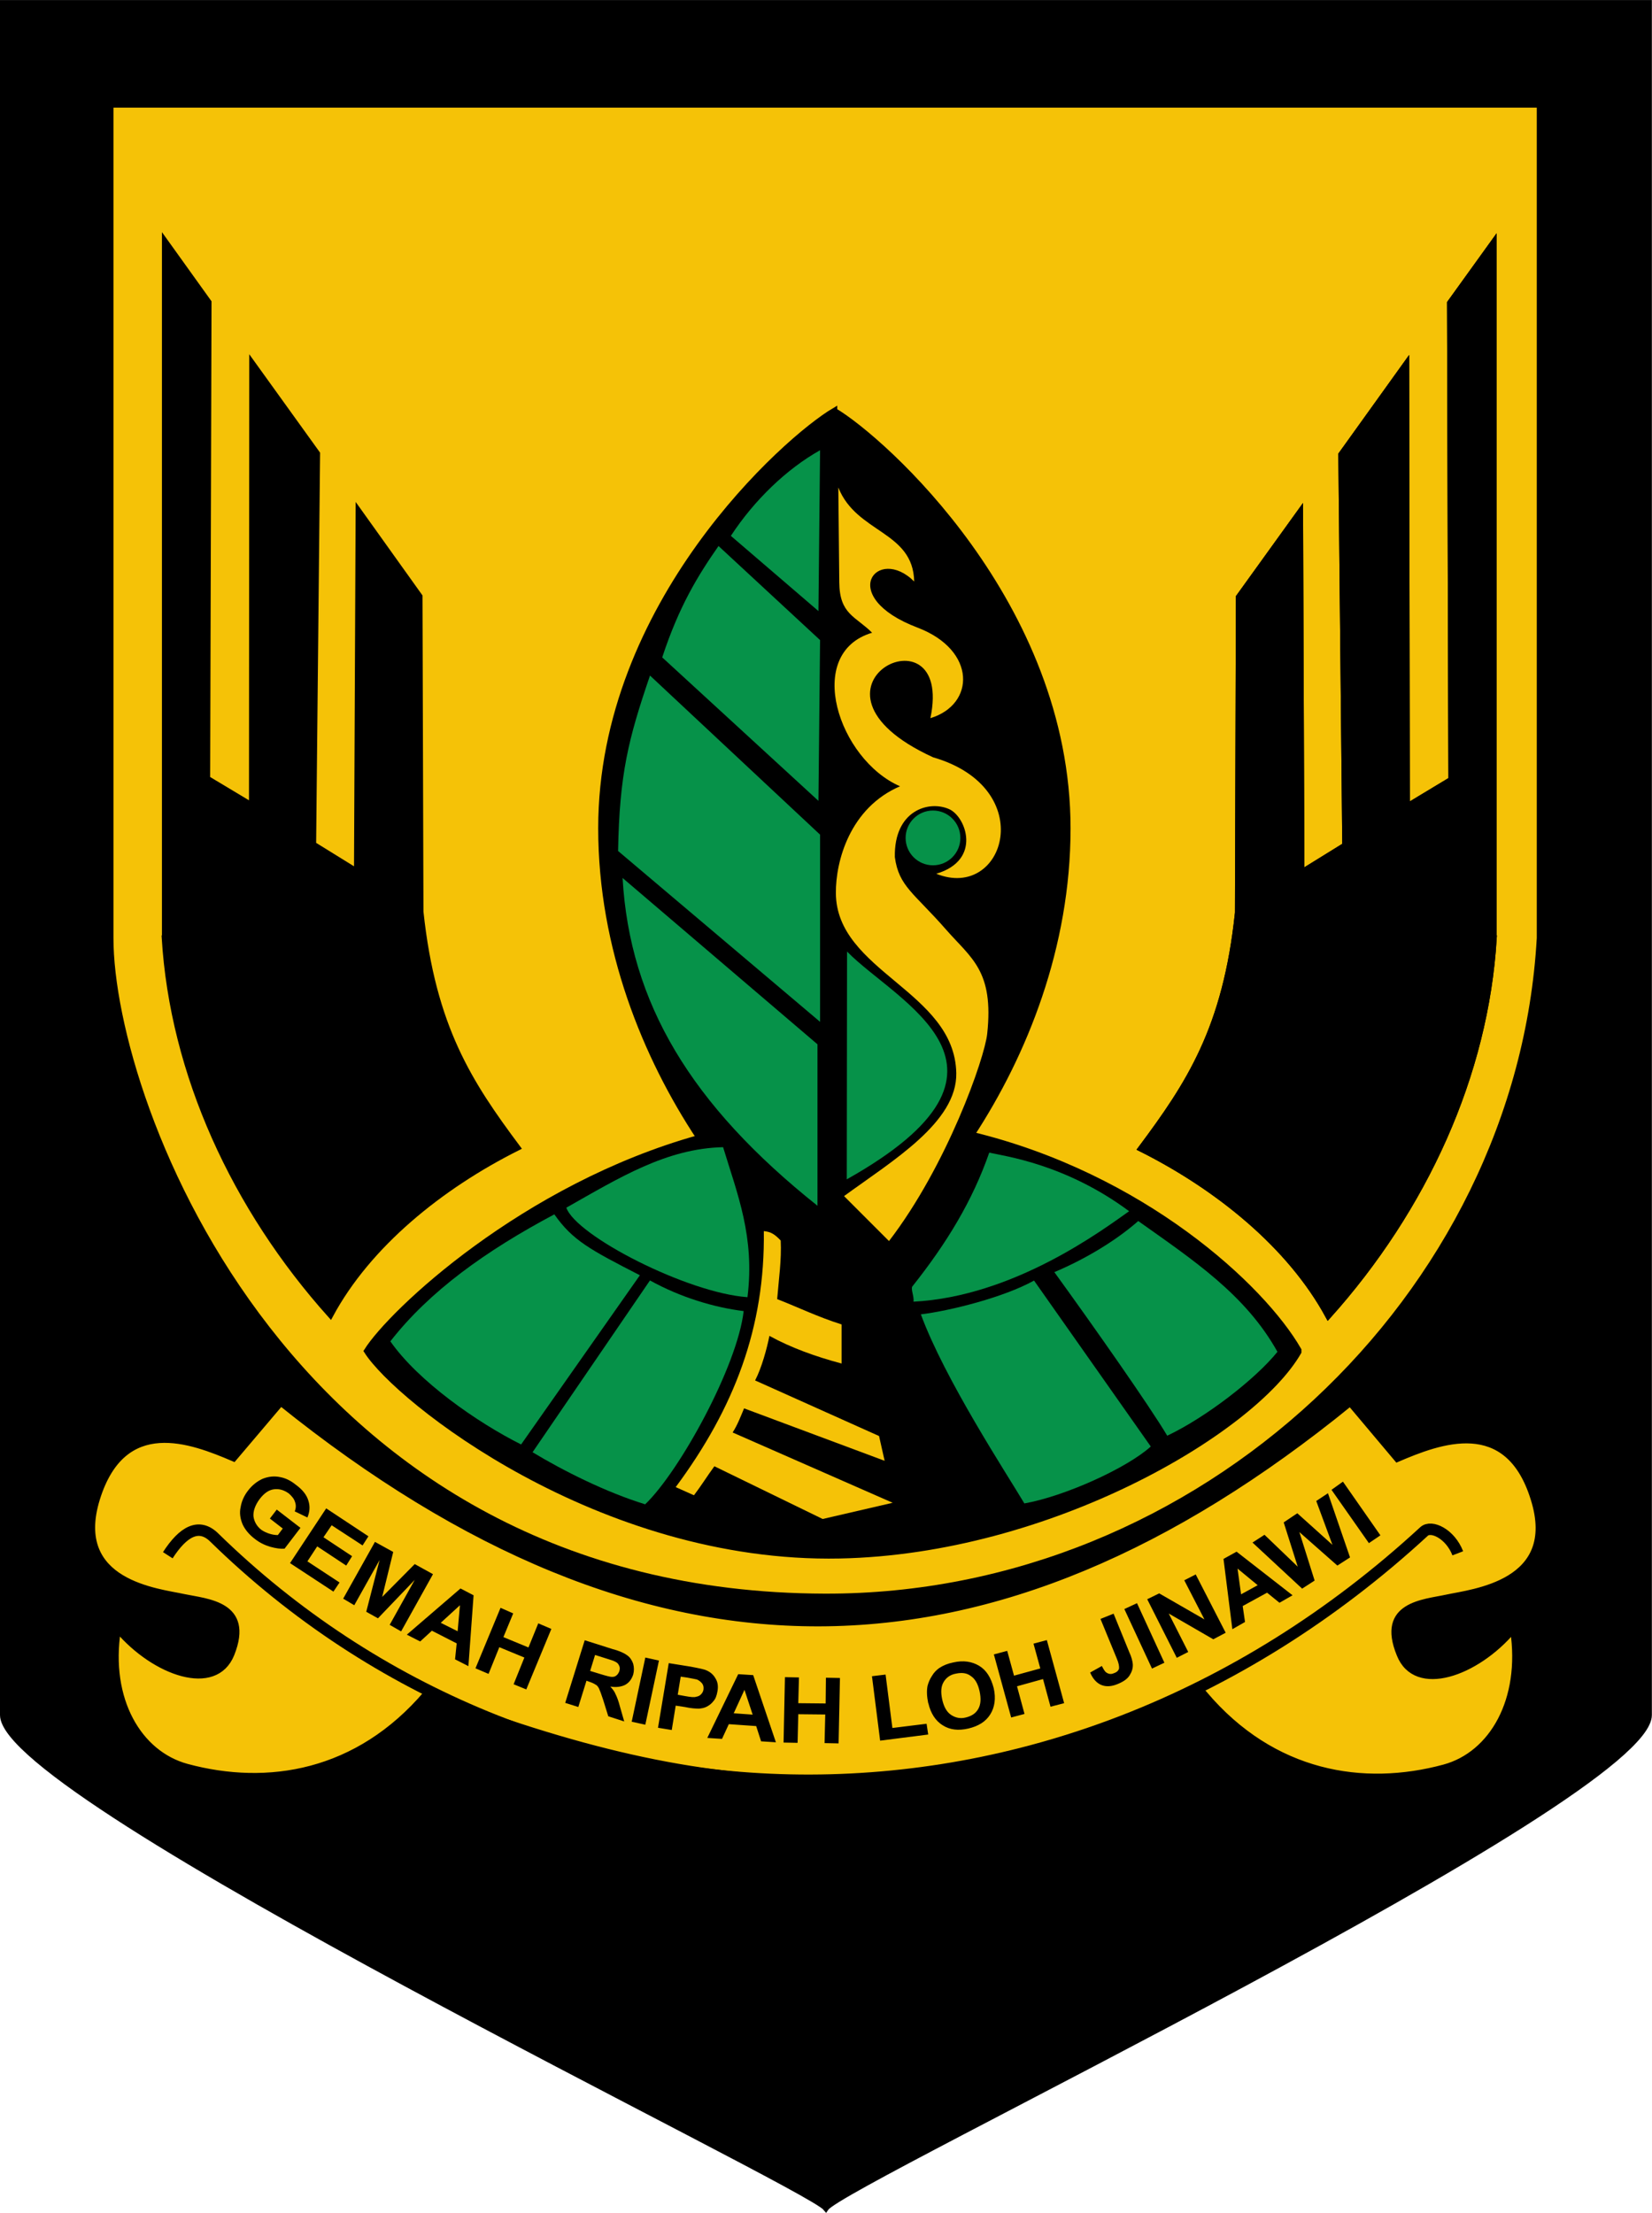
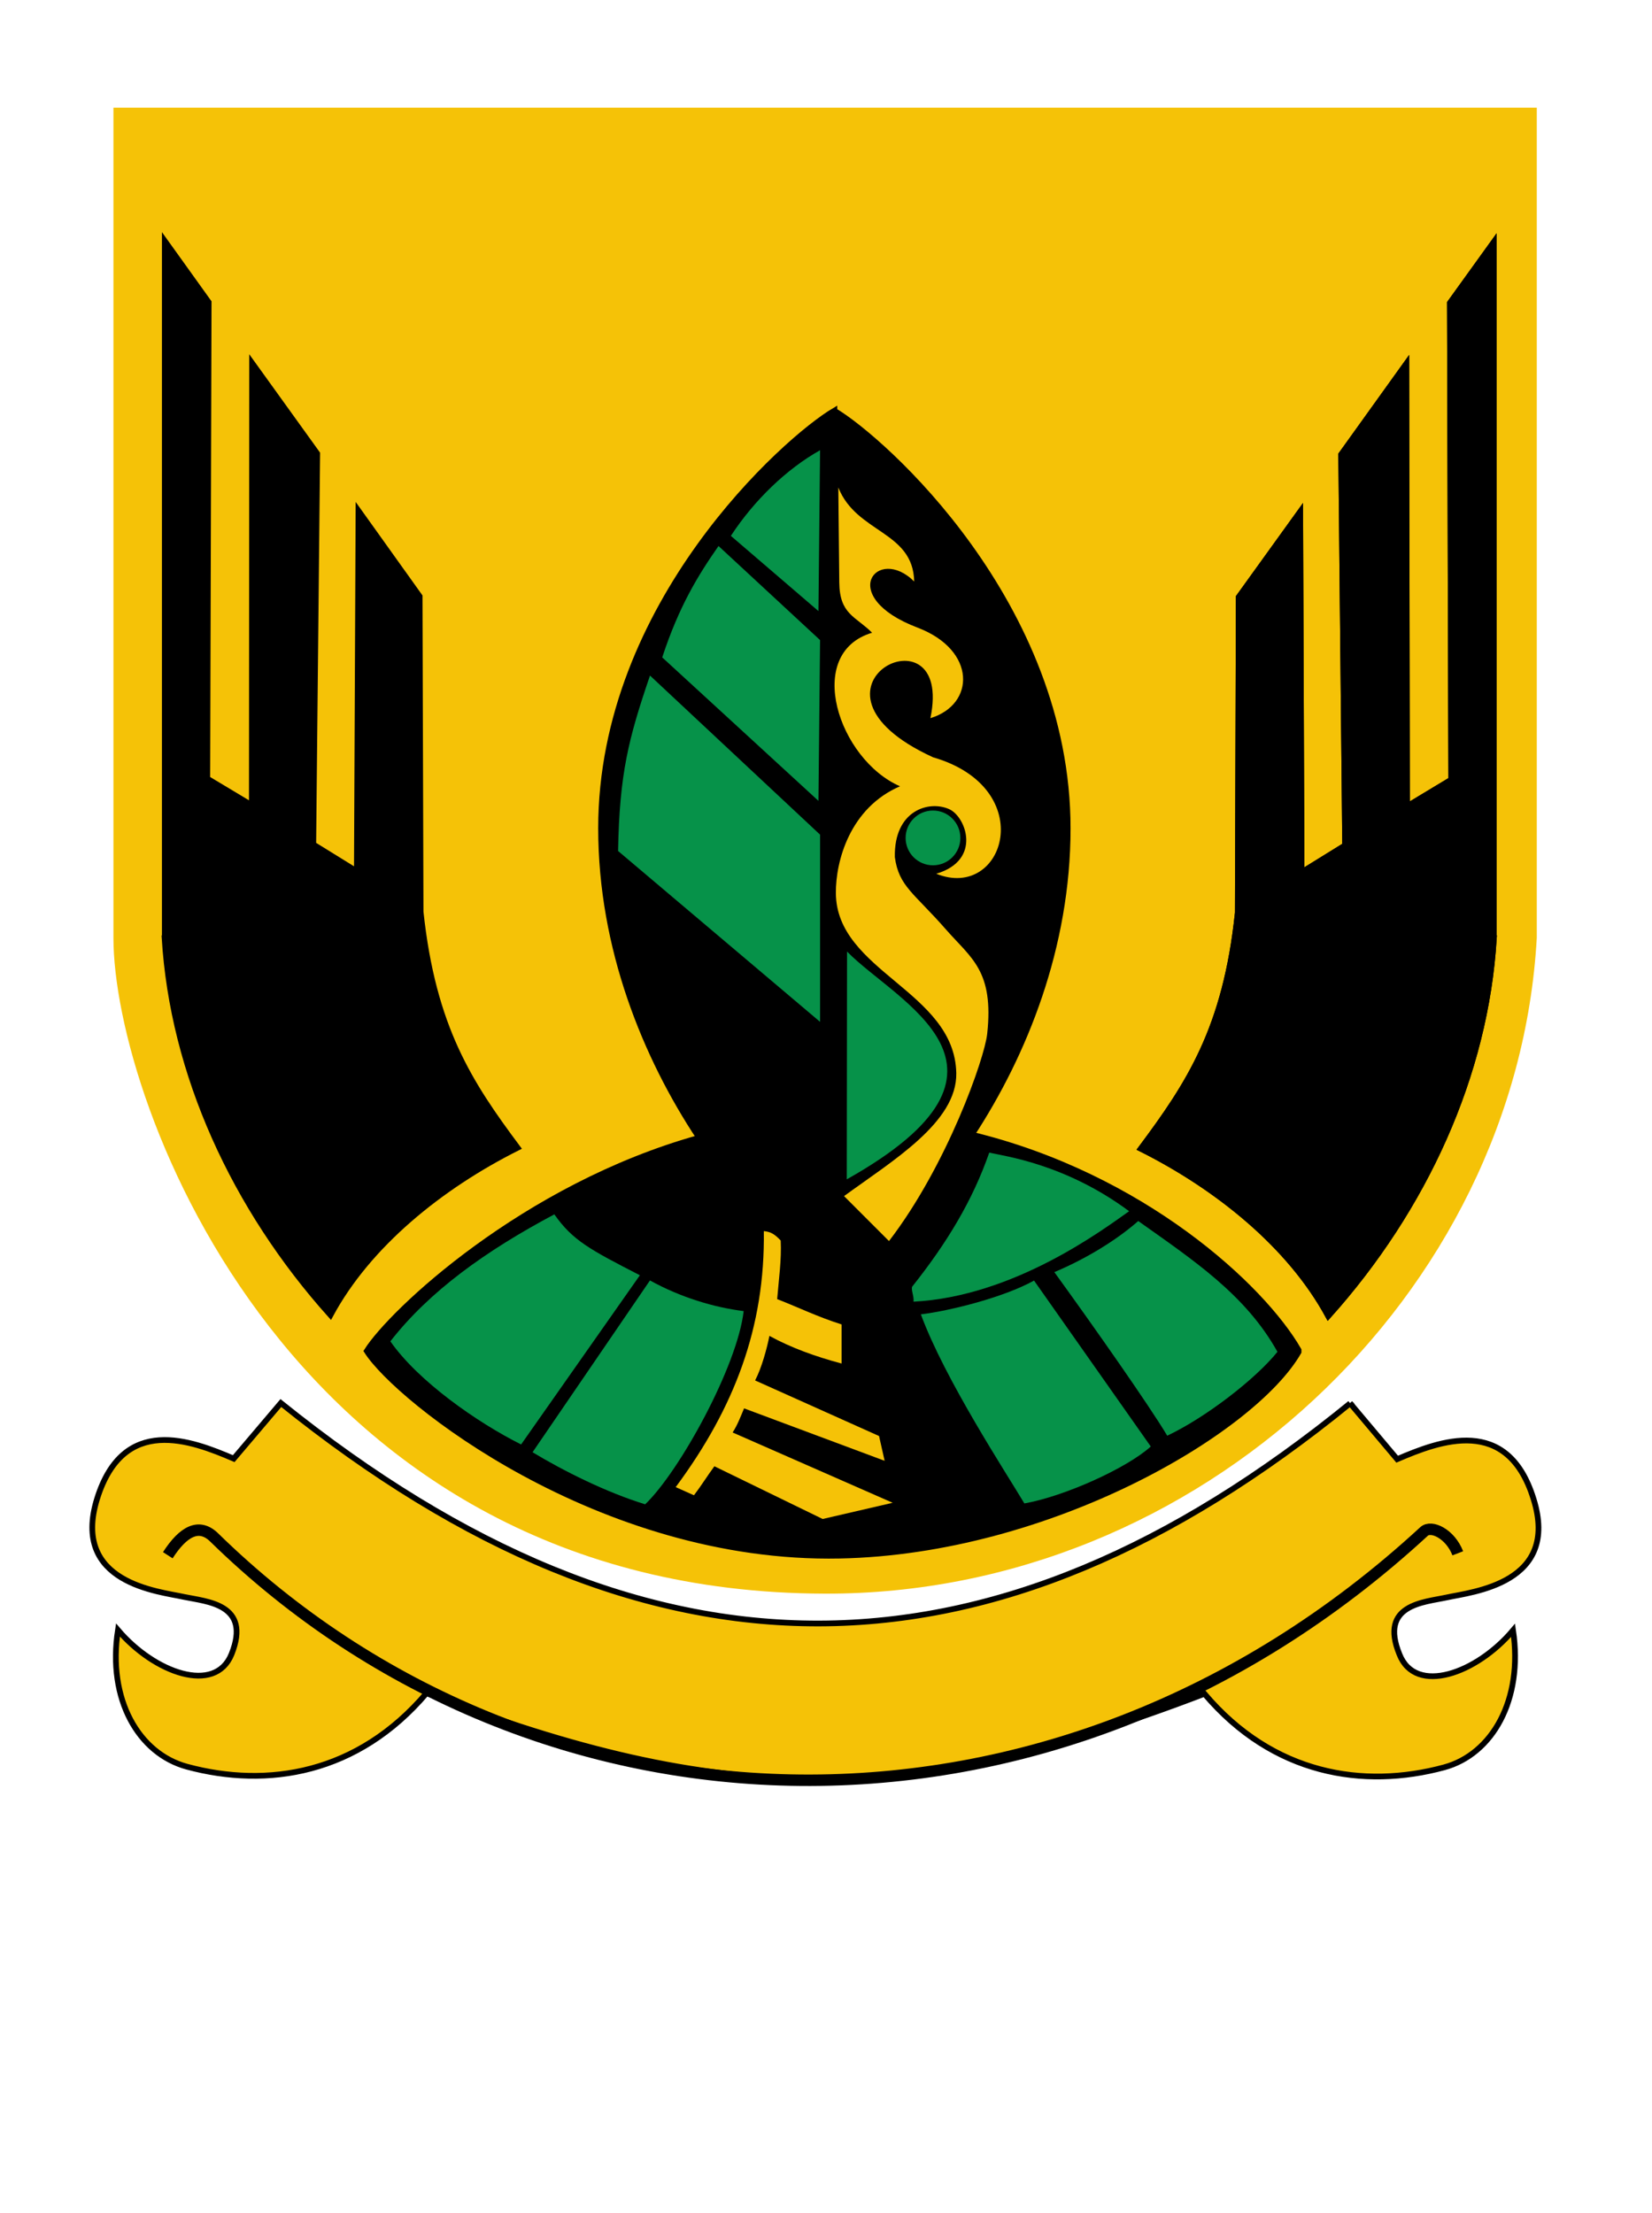
<svg xmlns="http://www.w3.org/2000/svg" xml:space="preserve" width="9.586mm" height="12.837mm" version="1.1" style="shape-rendering:geometricPrecision; text-rendering:geometricPrecision; image-rendering:optimizeQuality; fill-rule:evenodd; clip-rule:evenodd" viewBox="0 0 121.29 162.42">
  <defs>
    <style type="text/css">
   
    .str0 {stroke:black;stroke-width:0.42;stroke-miterlimit:22.926}
    .str1 {stroke:black;stroke-width:0.18;stroke-miterlimit:22.926}
    .str2 {stroke:black;stroke-width:0.84;stroke-miterlimit:22.926}
    .fil3 {fill:none}
    .fil5 {fill:none;fill-rule:nonzero}
    .fil0 {fill:black}
    .fil2 {fill:#069249}
    .fil1 {fill:#F5C207}
    .fil4 {fill:black;fill-rule:nonzero}
   
  </style>
  </defs>
  <g id="Layer_x0020_1">
-     <path class="fil0 str0" d="M121.07 0.21l-120.86 0c0,40.87 0,84.77 0,125.67 0,6.19 59.05,34.47 60.43,36.19 1.29,-1.89 60.43,-30 60.43,-36.19 0,-40.89 0,-84.8 0,-125.67l-0 0z" />
    <path class="fil1" d="M112.83 68.84c-1.46,26.13 -24.75,48.2 -52.26,48.13 -39.13,-0.1 -52.24,-36.09 -52.24,-48.11l0 -60.96 104.5 0 0 60.93z" />
    <path class="fil0 str0" d="M109.68 68.86c-0.6,10.03 -5.11,19.87 -12.16,27.73 -2.79,-5.14 -8.07,-9.43 -13.76,-12.28 3.53,-4.73 6.23,-8.81 7.12,-17.32l0.07 -23.17 4.51 -6.26 0.1 26.47 3.2 -1.98 -0.29 -28.69 4.78 -6.66 0.05 32.49 3.25 -1.96 -0.1 -34.99 3.22 -4.47 0 51.09z" />
    <path class="fil0 str0" d="M109.68 68.86c-0.6,10.03 -5.11,19.87 -12.16,27.73 -2.79,-5.14 -8.07,-9.43 -13.76,-12.28 3.53,-4.73 6.23,-8.81 7.12,-17.32l0.07 -23.17 4.51 -6.26 0.1 26.47 3.2 -1.98 -0.29 -28.69 4.78 -6.66 0.05 32.49 3.25 -1.96 -0.1 -34.99 3.22 -4.47 0 51.09z" />
    <path class="fil0 str0" d="M12.08 68.79c0.6,10.03 5.14,19.87 12.18,27.73 2.77,-5.14 8.05,-9.43 13.74,-12.28 -3.53,-4.73 -6.21,-8.81 -7.12,-17.32l-0.07 -23.15 -4.49 -6.28 -0.12 26.47 -3.2 -1.98 0.29 -28.69 -4.78 -6.64 -0.02 32.46 -3.27 -1.96 0.1 -34.97 -3.22 -4.49 0 51.09 -0 -0z" />
    <path class="fil0 str0" d="M61.26 30.14c-3.56,2.1 -17.13,14.19 -17.13,30.65 0,8.81 3.27,16.77 7.21,22.72 -12.87,3.58 -22.62,12.8 -24.41,15.65 2.25,3.56 17.08,15.38 34.73,15.02 15.36,-0.31 30.33,-9.12 33.68,-14.95l0 -0.14c-2.68,-4.66 -11.49,-12.78 -24,-15.81 3.87,-5.92 7.05,-13.78 7.05,-22.48 0,-16.46 -13.57,-28.54 -17.13,-30.65z" />
    <path class="fil2" d="M47.72 49.58l12.49 11.68 0 13.74 -14.83 -12.54c0.1,-5.66 0.76,-8.24 2.34,-12.87z" />
-     <path class="fil2" d="M45.71 64.44l14.31 12.21 0 11.85c-9.29,-7.4 -13.78,-14.88 -14.31,-24.05z" />
    <path class="fil2" d="M62.19 69.84l-0.02 16.72c14.59,-8.19 3.66,-12.99 0.02,-16.72z" />
-     <path class="fil2" d="M41.58 88.64c3.89,-2.2 7.36,-4.35 11.51,-4.44 1.05,3.46 2.34,6.57 1.79,11.01 -4.42,-0.31 -12.59,-4.51 -13.3,-6.57z" />
    <path class="fil2" d="M67.07 95.54c0.05,-0.38 -0.19,-0.86 -0.1,-1.1 2.56,-3.22 4.44,-6.33 5.66,-9.84 1.15,0.26 5.61,0.84 10.27,4.3 -1.93,1.36 -8.45,6.26 -15.84,6.64l0 -0z" />
    <path class="fil2" d="M28.66 98.45c2.87,-3.68 7,-6.64 12.04,-9.32 1.34,1.91 2.6,2.58 6.28,4.47l-8.72 12.42c-3.2,-1.6 -7.55,-4.63 -9.6,-7.57l0 0z" />
    <path class="fil2" d="M47.36 110.42c2.53,-2.41 6.78,-10.15 7.24,-14.19 -2.13,-0.26 -4.63,-1 -6.88,-2.25l-8.62 12.61c2.25,1.36 5.4,2.94 8.26,3.82l0 0z" />
    <path class="fil2" d="M75.21 110.35c-1.31,-2.2 -5.85,-9.12 -7.6,-13.88 2.13,-0.26 6.07,-1.24 8.31,-2.48l8.57 12.18c-1.77,1.6 -6.35,3.66 -9.29,4.18l0 -0z" />
    <path class="fil2" d="M85.7 105.38c-1.31,-2.2 -5.37,-7.98 -8.29,-12.01 2.1,-0.88 4.42,-2.22 6.16,-3.75 4.04,2.87 7.88,5.4 10.22,9.6 -1.62,2.01 -5.28,4.83 -8.1,6.16l-0 -0z" />
    <path class="fil2" d="M52.76 40.08l7.45 6.9 -0.12 11.8 -11.47 -10.53c1.24,-3.77 2.63,-6.02 4.13,-8.17z" />
    <path class="fil2" d="M60.21 33.05l-0.12 11.8 -6.43 -5.52c1.72,-2.63 4.11,-4.92 6.54,-6.28l0 -0z" />
    <path class="fil1" d="M61.55 35.78c1.34,3.37 5.49,3.18 5.57,6.9 -2.7,-2.7 -5.78,1.1 0.26,3.39 4.32,1.65 4.23,5.64 0.93,6.64 1.79,-8.55 -10.96,-2.25 0.19,2.87 7.84,2.27 5.26,10.58 0.24,8.55 3.39,-1 2.17,-4.23 0.93,-4.75 -1.48,-0.65 -4.04,0.1 -3.97,3.53 0.29,2.15 1.41,2.63 3.77,5.33 1.84,2.1 3.51,3.01 3.01,7.64 -0.19,1.79 -2.94,9.65 -7.21,15.21l-3.3 -3.3c3.56,-2.6 8.31,-5.42 8.24,-9.03 -0.12,-6.02 -8.81,-7.45 -8.84,-13.21 -0.02,-2.34 1.03,-6.26 4.71,-7.84 -4.51,-1.96 -7.09,-9.77 -2.05,-11.27 -1.22,-1.22 -2.39,-1.34 -2.41,-3.7l-0.07 -6.98 0 -0z" />
    <path class="fil1" d="M56.08 90.36c0.53,0.05 0.81,0.24 1.24,0.69 0.07,1.41 -0.14,2.82 -0.26,4.3 1.58,0.62 2.99,1.31 4.73,1.86 0,0.96 0,1.86 0,2.87 -1.98,-0.53 -3.73,-1.17 -5.3,-2.03 -0.17,0.88 -0.57,2.36 -1.05,3.27l9.1 4.08 0.41 1.82 -10.32 -3.85c-0.24,0.57 -0.48,1.22 -0.84,1.77l11.75 5.16 -5.14 1.19 -7.95 -3.87c-0.48,0.65 -1,1.48 -1.5,2.13l-1.34 -0.6c4.3,-5.8 6.57,-11.73 6.47,-18.8z" />
    <path class="fil1 str0" d="M99.12 102.99l3.46 4.11c3.13,-1.34 8.1,-3.25 10.01,2.91 1.96,6.23 -4.51,6.83 -6.38,7.24 -1.65,0.36 -4.97,0.5 -3.46,4.18 1.19,3.01 5.66,1.41 8.34,-1.77 0.76,5.11 -1.53,9.1 -5.06,10.06 -5.92,1.6 -12.56,0.55 -17.6,-5.4 -21.81,8.36 -35.38,8.31 -57.11,-0.05 -5.06,5.95 -11.68,7 -17.6,5.4 -3.53,-0.96 -5.85,-4.92 -5.06,-10.03 2.68,3.15 7.14,4.75 8.34,1.77 1.48,-3.7 -1.84,-3.85 -3.49,-4.2 -1.84,-0.41 -8.31,-0.98 -6.38,-7.21 1.93,-6.19 6.9,-4.28 10.03,-2.94l3.46 -4.08c26.99,21.71 52.22,21.43 78.51,0.02l-0 0z" />
    <circle class="fil2 str1" cx="68.5" cy="61.5" r="2.1" />
    <path class="fil3 str2" d="M12.32 114.15c1.12,-1.74 2.29,-2.41 3.42,-1.29 23.53,23 61.58,24.63 88.81,-0.45 0.53,-0.5 1.93,0.17 2.48,1.6" />
-     <path class="fil4" d="M19.82 111.45l0.5 -0.65 1.74 1.34 -1.17 1.53c-0.29,0.02 -0.62,-0.02 -1.05,-0.14 -0.41,-0.12 -0.79,-0.31 -1.12,-0.57 -0.41,-0.31 -0.72,-0.67 -0.91,-1.08 -0.17,-0.41 -0.24,-0.84 -0.14,-1.27 0.07,-0.43 0.26,-0.84 0.53,-1.19 0.31,-0.41 0.67,-0.69 1.08,-0.88 0.43,-0.17 0.86,-0.22 1.31,-0.12 0.36,0.07 0.74,0.24 1.12,0.55 0.5,0.36 0.81,0.76 0.93,1.17 0.14,0.43 0.1,0.84 -0.07,1.24l-0.93 -0.45c0.1,-0.24 0.1,-0.48 0.02,-0.69 -0.07,-0.24 -0.24,-0.43 -0.45,-0.62 -0.36,-0.26 -0.72,-0.36 -1.1,-0.31 -0.38,0.05 -0.72,0.29 -1.05,0.72 -0.33,0.45 -0.48,0.88 -0.45,1.27 0.05,0.38 0.24,0.72 0.57,0.98 0.17,0.12 0.38,0.22 0.6,0.29 0.22,0.07 0.43,0.1 0.62,0.1l0.36 -0.48 -0.93 -0.72 0 0zm1.48 3.27l2.65 -4.01 3.1 2.05 -0.43 0.67 -2.27 -1.48 -0.6 0.88 2.1 1.39 -0.43 0.69 -2.13 -1.41 -0.72 1.1 2.36 1.55 -0.45 0.67 -3.2 -2.1 0 -0zm3.89 2.63l2.34 -4.18 1.34 0.74 -0.81 3.3 2.39 -2.41 1.34 0.74 -2.34 4.2 -0.84 -0.48 1.84 -3.3 -2.7 2.82 -0.86 -0.48 0.98 -3.8 -1.86 3.32 -0.81 -0.48 0 0zm9.2 4.94l-0.98 -0.5 0.12 -1.17 -1.82 -0.93 -0.86 0.79 -0.98 -0.5 3.94 -3.39 0.96 0.5 -0.38 5.21 0 -0zm-0.79 -2.56l0.17 -1.91 -1.41 1.29 1.24 0.62 0 -0zm1.31 2.72l1.84 -4.44 0.93 0.41 -0.72 1.74 1.84 0.76 0.72 -1.77 0.96 0.41 -1.84 4.44 -0.93 -0.38 0.79 -1.96 -1.84 -0.76 -0.79 1.96 -0.96 -0.41zm6.59 2.53l1.43 -4.59 2.05 0.65c0.53,0.14 0.88,0.31 1.1,0.48 0.19,0.14 0.33,0.36 0.41,0.6 0.07,0.26 0.07,0.53 0,0.79 -0.12,0.36 -0.31,0.6 -0.6,0.76 -0.29,0.14 -0.65,0.19 -1.08,0.12 0.17,0.19 0.31,0.36 0.38,0.55 0.1,0.19 0.22,0.5 0.33,0.93l0.31 1.08 -1.17 -0.38 -0.38 -1.22c-0.14,-0.43 -0.24,-0.69 -0.31,-0.84 -0.07,-0.12 -0.14,-0.22 -0.24,-0.26 -0.1,-0.07 -0.24,-0.14 -0.48,-0.22l-0.19 -0.07 -0.6 1.93 -0.98 -0.31 0 0zm1.82 -2.34l0.72 0.22c0.45,0.14 0.76,0.22 0.88,0.22 0.14,0 0.24,-0.02 0.33,-0.1 0.1,-0.07 0.17,-0.19 0.22,-0.31 0.05,-0.17 0.05,-0.31 -0.02,-0.43 -0.05,-0.12 -0.14,-0.22 -0.31,-0.29 -0.07,-0.05 -0.31,-0.12 -0.69,-0.24l-0.76 -0.24 -0.36 1.17 0 0zm3.06 3.73l1 -4.71 1 0.22 -1 4.71 -1 -0.22zm1.93 0.45l0.79 -4.75 1.62 0.26c0.62,0.12 1,0.19 1.19,0.29 0.26,0.12 0.48,0.31 0.62,0.57 0.17,0.26 0.22,0.6 0.14,0.98 -0.05,0.29 -0.14,0.53 -0.29,0.69 -0.14,0.19 -0.31,0.31 -0.5,0.41 -0.19,0.1 -0.38,0.12 -0.55,0.14 -0.26,0 -0.6,-0.02 -1.05,-0.12l-0.67 -0.1 -0.29 1.79 -1.03 -0.17 0 -0zm1.67 -3.77l-0.22 1.34 0.55 0.1c0.38,0.07 0.67,0.1 0.79,0.05 0.14,-0.02 0.26,-0.07 0.36,-0.17 0.1,-0.1 0.17,-0.22 0.19,-0.36 0.02,-0.17 0,-0.31 -0.1,-0.45 -0.1,-0.12 -0.22,-0.22 -0.38,-0.29 -0.1,-0.02 -0.33,-0.07 -0.72,-0.14l-0.48 -0.07 0 0zm7 4.83l-1.1 -0.07 -0.36 -1.12 -2.01 -0.14 -0.5 1.08 -1.08 -0.07 2.27 -4.68 1.1 0.07 1.67 4.94 -0 -0zm-1.72 -2.03l-0.6 -1.82 -0.79 1.72 1.39 0.1zm2.27 2.05l0.1 -4.8 1.03 0.02 -0.05 1.89 2.01 0.02 0.02 -1.89 1.03 0.02 -0.1 4.8 -1.03 -0.02 0.05 -2.1 -1.98 -0.02 -0.05 2.1 -1.03 -0.02zm7.09 -0.14l-0.6 -4.73 1 -0.12 0.5 3.92 2.51 -0.31 0.12 0.79 -3.53 0.45 0 -0zm3.53 -2.75c-0.1,-0.48 -0.12,-0.91 -0.05,-1.27 0.07,-0.26 0.17,-0.5 0.33,-0.74 0.14,-0.24 0.33,-0.43 0.53,-0.57 0.29,-0.19 0.62,-0.33 1.03,-0.41 0.74,-0.17 1.36,-0.07 1.89,0.24 0.55,0.33 0.88,0.88 1.08,1.65 0.17,0.76 0.07,1.41 -0.26,1.93 -0.33,0.53 -0.88,0.86 -1.6,1.03 -0.74,0.17 -1.36,0.1 -1.89,-0.24 -0.53,-0.33 -0.88,-0.88 -1.05,-1.62l0 0zm1.03 -0.26c0.12,0.53 0.33,0.91 0.65,1.12 0.33,0.22 0.69,0.29 1.08,0.19 0.41,-0.1 0.72,-0.29 0.91,-0.62 0.19,-0.33 0.22,-0.76 0.1,-1.31 -0.12,-0.55 -0.33,-0.91 -0.65,-1.12 -0.29,-0.22 -0.65,-0.26 -1.08,-0.17 -0.41,0.07 -0.72,0.29 -0.91,0.62 -0.19,0.31 -0.22,0.74 -0.1,1.29l0 -0zm5.06 1.31l-1.27 -4.63 0.98 -0.26 0.5 1.82 1.93 -0.53 -0.5 -1.82 0.98 -0.26 1.27 4.63 -1 0.26 -0.55 -2.03 -1.91 0.53 0.55 2.03 -0.98 0.26zm6.57 -7.24l0.95 -0.38 1.15 2.82c0.17,0.36 0.24,0.67 0.26,0.88 0.02,0.31 -0.07,0.57 -0.24,0.84 -0.17,0.26 -0.45,0.45 -0.86,0.62 -0.45,0.19 -0.86,0.22 -1.22,0.07 -0.33,-0.14 -0.62,-0.45 -0.81,-0.91l0.86 -0.48c0.12,0.24 0.22,0.41 0.33,0.48 0.17,0.12 0.36,0.14 0.55,0.05 0.22,-0.07 0.33,-0.19 0.38,-0.33 0.02,-0.17 -0.02,-0.41 -0.17,-0.76l-1.19 -2.89 0 -0zm3.77 3.65l-2.03 -4.37 0.93 -0.43 2.01 4.37 -0.91 0.43zm1.82 -0.79l-2.17 -4.3 0.88 -0.43 3.32 1.91 -1.48 -2.87 0.84 -0.43 2.2 4.28 -0.91 0.48 -3.27 -1.89 1.43 2.82 -0.84 0.43zm8.5 -4.59l-0.96 0.55 -0.91 -0.74 -1.79 0.98 0.17 1.17 -0.93 0.53 -0.65 -5.16 0.96 -0.53 4.11 3.2zm-2.56 -0.74l-1.48 -1.22 0.26 1.89 1.22 -0.67 0 0zm3.25 0.24l-3.63 -3.37 0.88 -0.57 2.44 2.34 -1.03 -3.25 1 -0.67 2.58 2.32 -1.19 -3.22 0.86 -0.57 1.62 4.71 -0.93 0.6 -2.79 -2.46 1.12 3.56 -0.93 0.6 -0 0zm4.92 -3.32l-2.75 -3.92 0.84 -0.6 2.75 3.94 -0.84 0.57z" />
    <path class="fil5" d="M16.48 111.14c28.76,22.55 57.95,22.43 87.54,-0.43" />
  </g>
</svg>